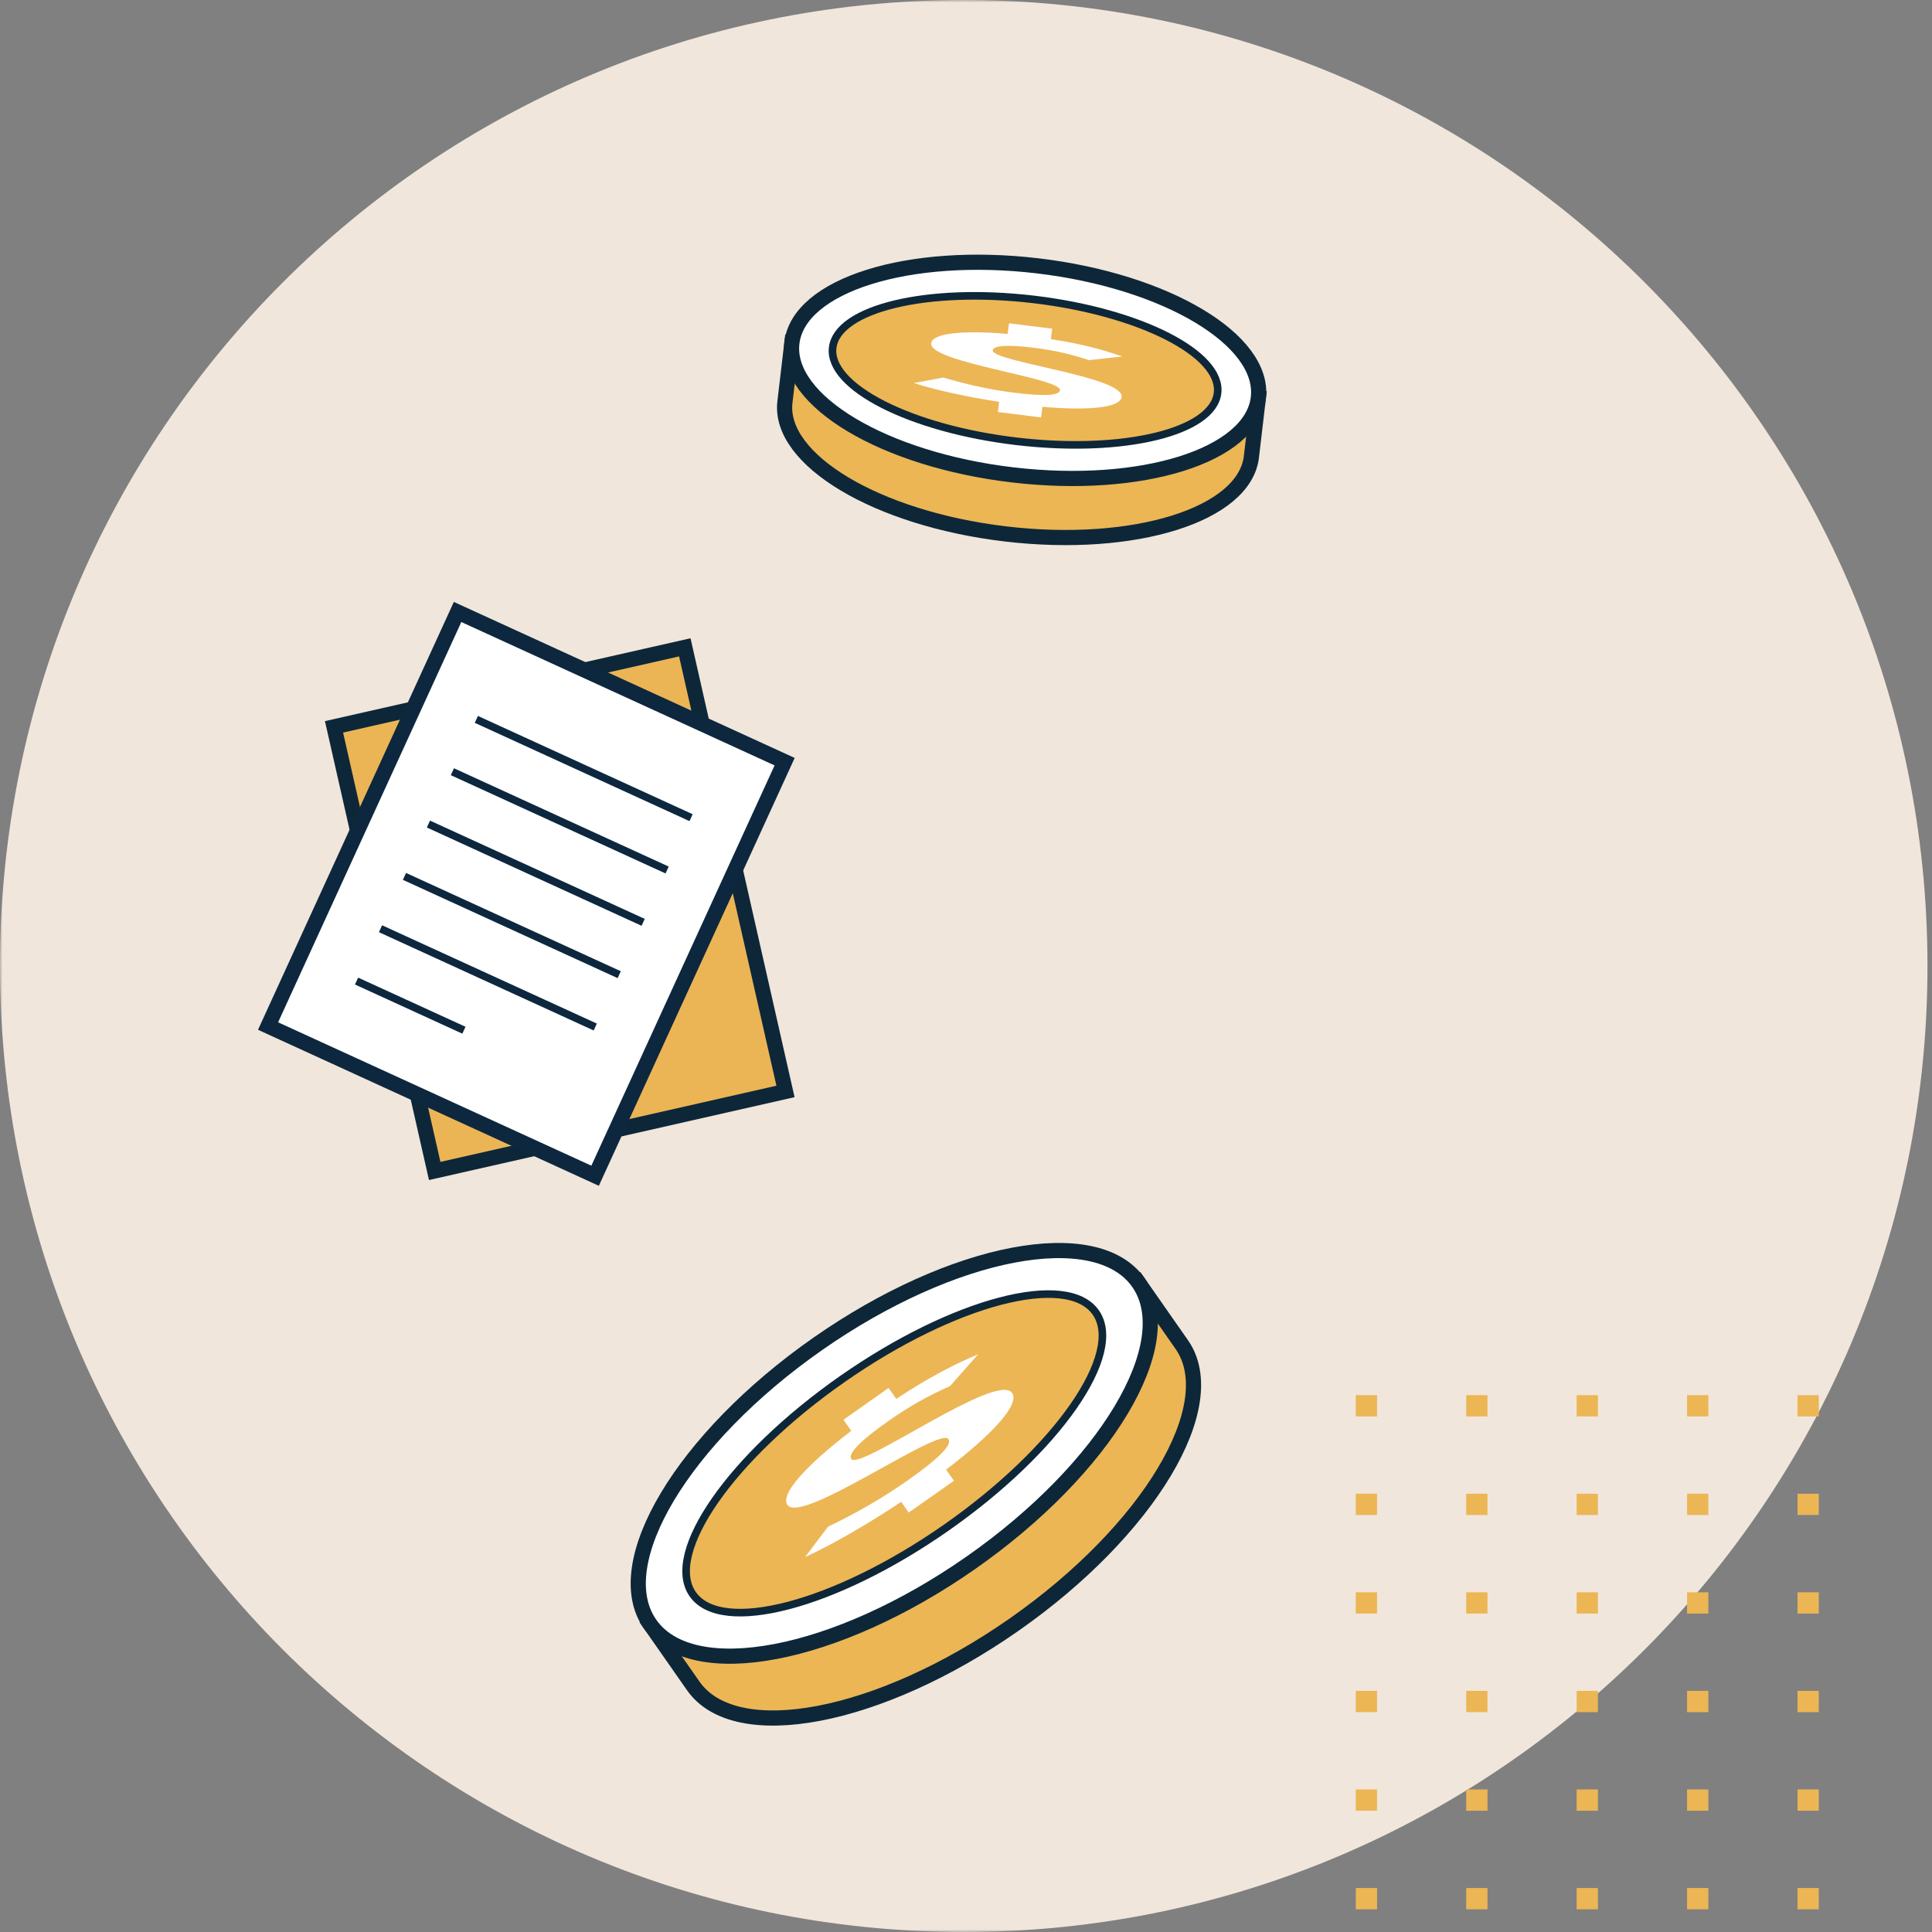
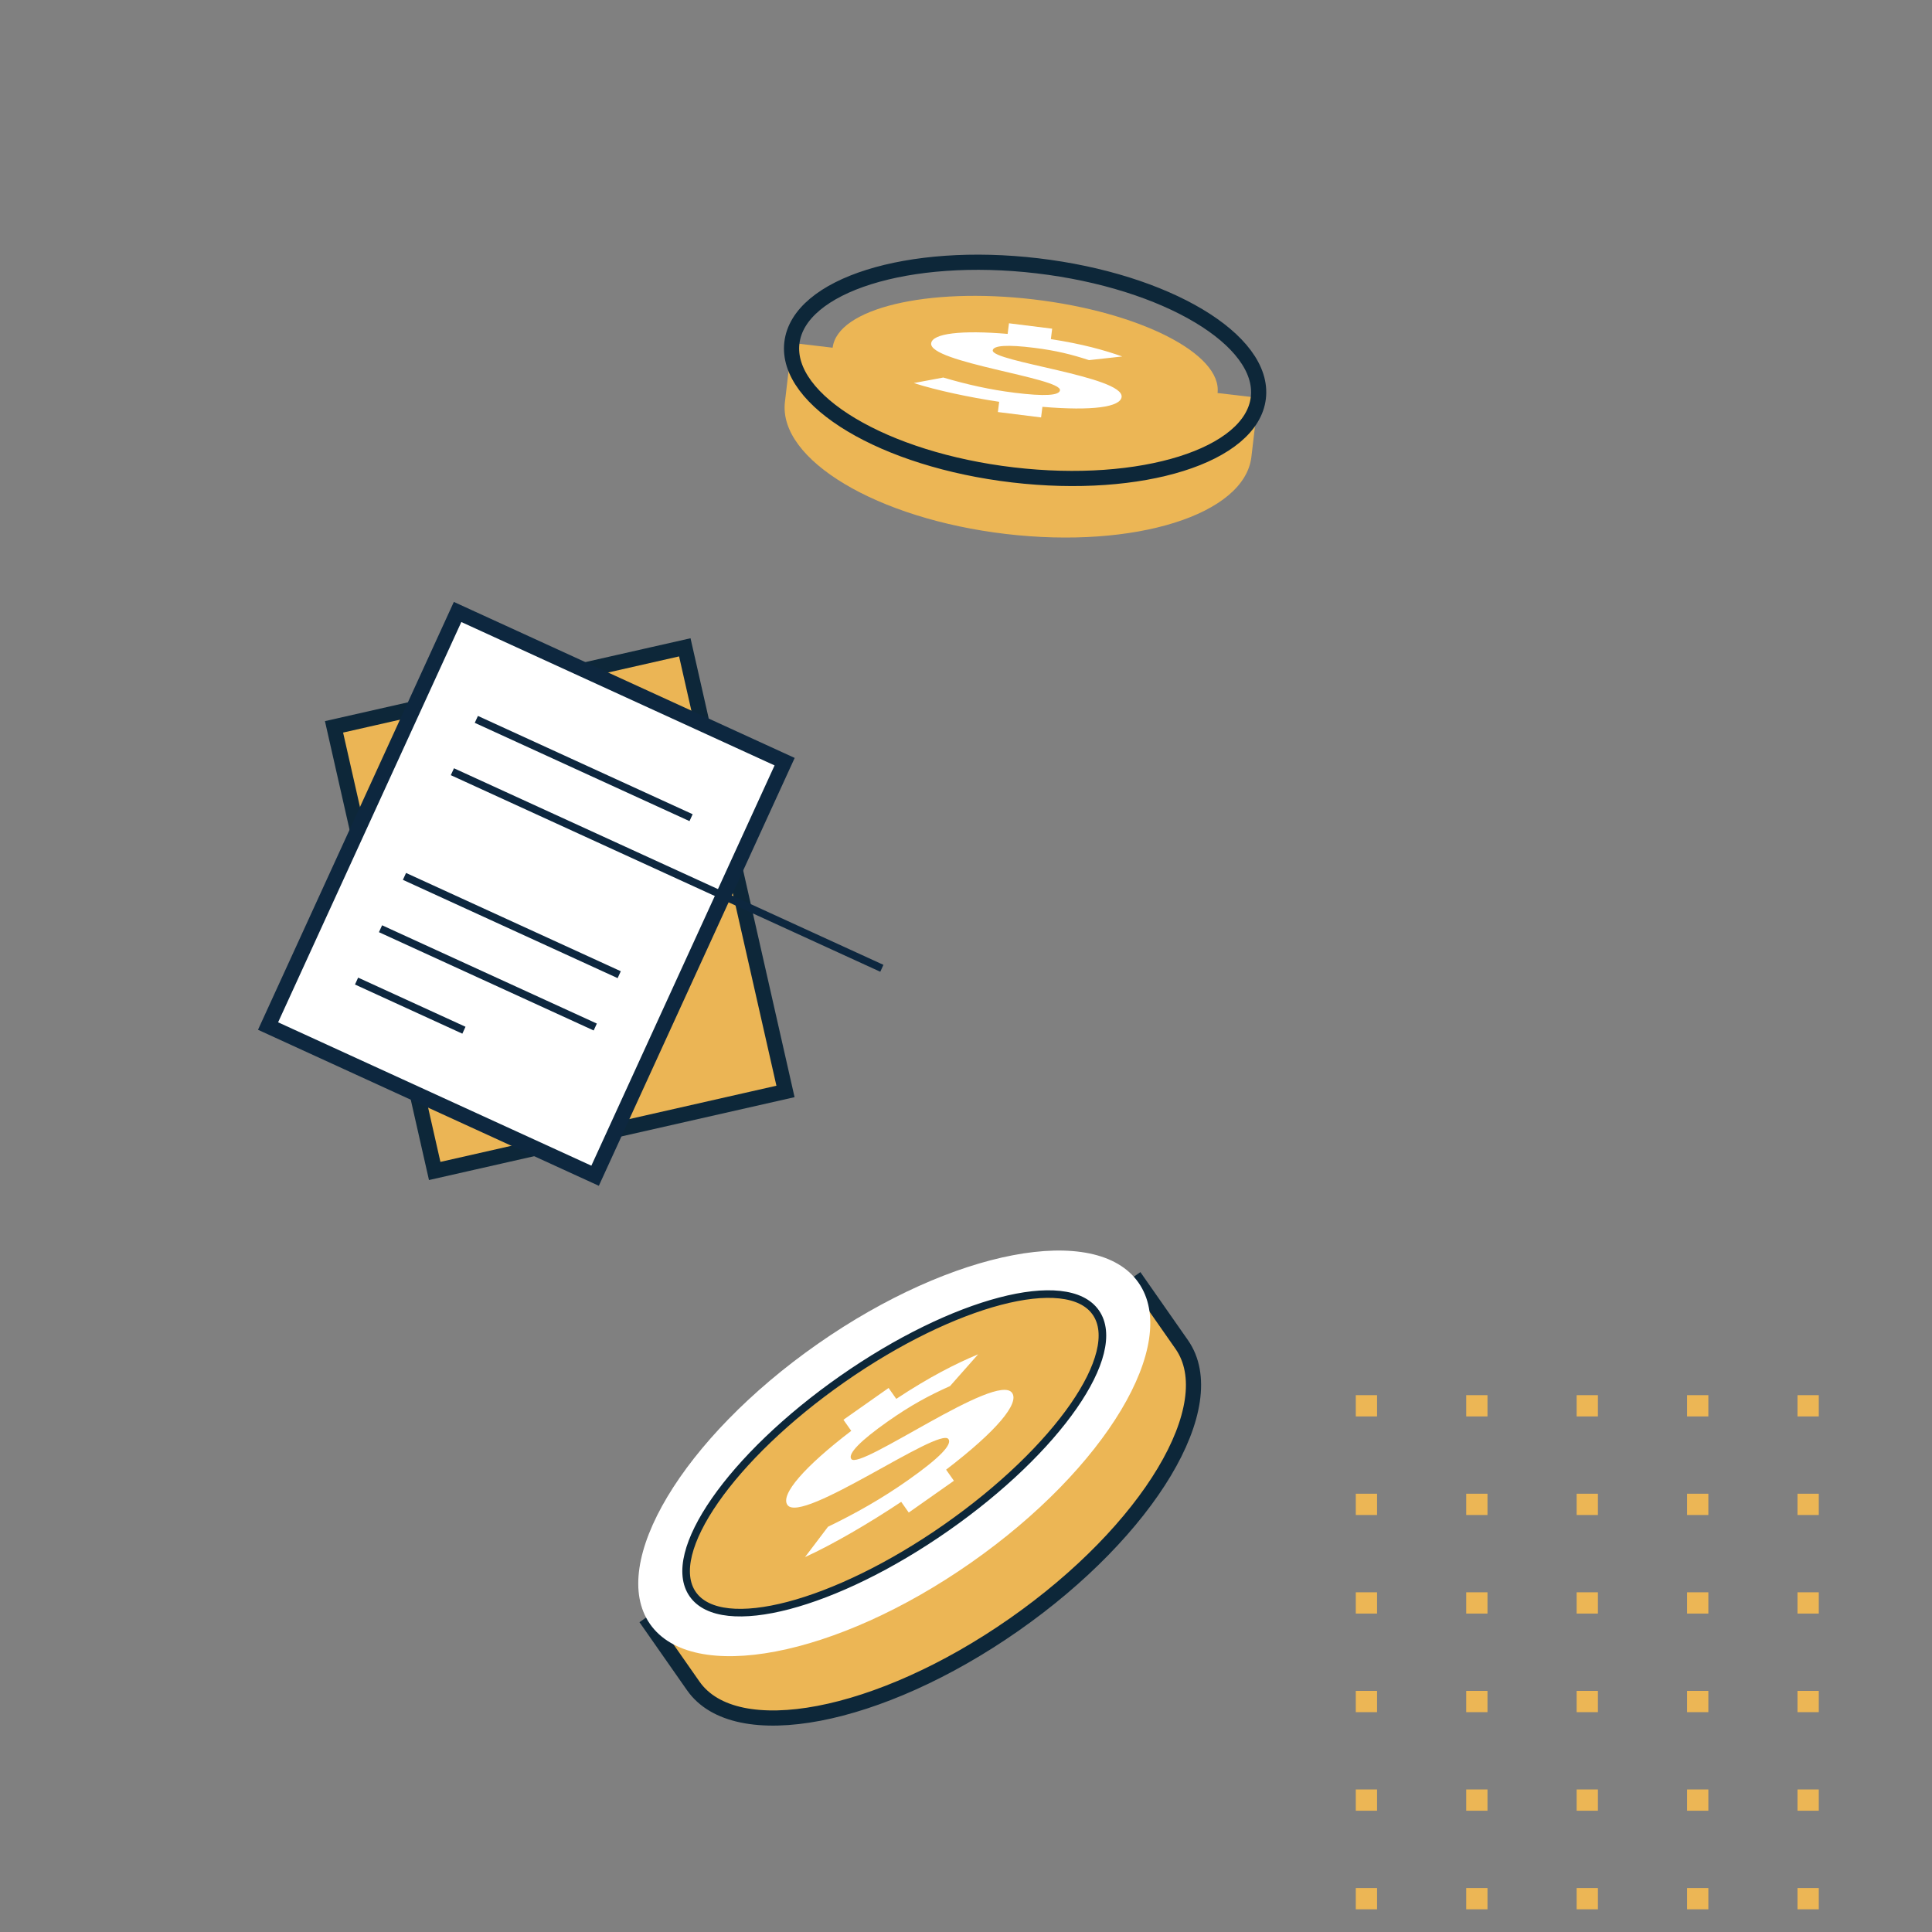
<svg xmlns="http://www.w3.org/2000/svg" xmlns:xlink="http://www.w3.org/1999/xlink" width="382" height="382" viewBox="0 0 382 382">
  <rect x="0" y="0" width="382" height="382" fill="#808080" stroke="none" />
  <defs>
-     <path id="ol6hgt1y9a" d="M0 0h382v382H0z" />
-   </defs>
+     </defs>
  <g fill="none" fill-rule="evenodd">
    <g>
      <mask id="2km3sazkyb" fill="#fff">
        <use xlink:href="#ol6hgt1y9a" />
      </mask>
      <path d="M381.105 191c0 105.486-85.314 191-190.553 191C85.312 382 0 296.486 0 191S85.313 0 190.552 0c105.24 0 190.553 85.514 190.553 191" fill="#F0E6DB" mask="url(#2km3sazkyb)" />
    </g>
    <path d="M164.637 68.749c8.95-4.454 23.309-6.376 39.11-4.515 15.8 1.86 29.32 7.065 36.99 13.474l8.066.95-1.375 11.677c-1.345 11.417-23.08 18.241-48.55 15.242-25.468-2.999-45.025-14.684-43.68-26.101l1.374-11.677 8.065.95z" fill="#ECB655" />
-     <path d="M164.637 68.749c8.95-4.454 23.309-6.376 39.11-4.515 15.8 1.86 29.32 7.065 36.99 13.474l8.066.95-1.375 11.677c-1.345 11.417-23.08 18.241-48.55 15.242-25.468-2.999-45.025-14.684-43.68-26.101l1.374-11.677 8.065.95z" stroke="#0D2739" stroke-width="3" />
-     <path d="M156.572 67.799c-1.345 11.416 18.212 23.103 43.682 26.1 25.469 3 47.205-3.824 48.549-15.24 1.343-11.419-18.214-23.103-43.682-26.102-25.469-3-47.205 3.826-48.549 15.242" fill="#FFF" />
    <path d="M156.572 67.799c-1.345 11.416 18.212 23.103 43.682 26.1 25.469 3 47.205-3.824 48.549-15.24 1.343-11.419-18.214-23.103-43.682-26.102-25.469-3-47.205 3.826-48.549 15.242z" stroke="#0D2739" stroke-width="3" />
    <path d="M164.637 68.748c-.913 7.75 15.383 16.038 36.398 18.513 21.014 2.474 38.79-1.803 39.703-9.553.911-7.75-15.384-16.038-36.399-18.512-21.015-2.475-38.789 1.802-39.702 9.552" fill="#ECB655" />
-     <path d="M164.637 68.748c-.913 7.75 15.383 16.038 36.398 18.513 21.014 2.474 38.79-1.803 39.703-9.553.911-7.75-15.384-16.038-36.399-18.512-21.015-2.475-38.789 1.802-39.702 9.552z" stroke="#0D2739" stroke-width="1.5" />
    <path d="M215.319 71.208c-3.45-1.13-6.508-1.897-10.907-2.445-5.089-.636-7.998-.485-8.122.51-.28 2.243 25.982 5.172 25.476 9.226-.246 1.971-5.69 2.78-15.658 1.94l-.262 2.097-8.54-1.066.253-2.025c-5.846-.877-12.417-2.268-16.881-3.707l5.831-1.09c4.646 1.37 9.163 2.393 14.077 3.006 6.038.754 8.867.539 8.996-.493.305-2.442-25.941-5.5-25.47-9.28.247-1.972 6.023-2.629 15.123-1.86l.263-2.098 8.539 1.067-.258 2.062c6.188.956 10.506 2.156 14.112 3.433l-6.572.723z" fill="#FFF" />
    <g fill="#ECB655">
      <path d="M268.069 280.06h4.206v-4.206h-4.206zM268.069 299.55h4.206v-4.206h-4.206zM268.069 319.04h4.206v-4.206h-4.206zM268.069 338.532h4.206v-4.207h-4.206zM268.069 358.022h4.206v-4.206h-4.206zM268.069 377.513h4.206v-4.206h-4.206zM289.903 280.06h4.206v-4.206h-4.206zM289.903 299.55h4.206v-4.206h-4.206zM289.903 319.04h4.206v-4.206h-4.206zM289.903 338.532h4.206v-4.207h-4.206zM289.903 358.022h4.206v-4.206h-4.206zM289.903 377.513h4.206v-4.206h-4.206zM311.738 280.06h4.206v-4.206h-4.206zM311.738 299.55h4.206v-4.206h-4.206zM311.738 319.04h4.206v-4.206h-4.206zM311.738 338.532h4.206v-4.207h-4.206zM311.738 358.022h4.206v-4.206h-4.206zM311.738 377.513h4.206v-4.206h-4.206zM333.573 280.06h4.206v-4.206h-4.206zM333.573 299.55h4.206v-4.206h-4.206zM333.573 319.04h4.206v-4.206h-4.206zM333.573 338.532h4.206v-4.207h-4.206zM333.573 358.022h4.206v-4.206h-4.206zM333.573 377.513h4.206v-4.206h-4.206zM355.407 280.06h4.207v-4.206h-4.207zM355.407 299.55h4.207v-4.206h-4.207zM355.407 319.04h4.207v-4.206h-4.207zM355.407 338.532h4.207v-4.207h-4.207zM355.407 358.022h4.207v-4.206h-4.207zM355.407 377.513h4.207v-4.206h-4.207z" />
    </g>
    <path d="M136.972 315.212c4.727-11.77 16.715-25.705 33.262-37.269 16.546-11.564 33.752-18.035 46.429-18.43l8.446-5.901 8.546 12.228c8.356 11.955-6.49 36.756-33.161 55.398-26.67 18.64-55.066 24.06-63.421 12.105l-8.547-12.228 8.446-5.903z" fill="#ECB655" />
    <path d="M136.972 315.212c4.727-11.77 16.715-25.705 33.262-37.269 16.546-11.564 33.752-18.035 46.429-18.43l8.446-5.901 8.546 12.228c8.356 11.955-6.49 36.756-33.161 55.398-26.67 18.64-55.066 24.06-63.421 12.105l-8.547-12.228 8.446-5.903z" stroke="#0D2739" stroke-width="3" />
    <path d="M128.526 321.114c8.356 11.956 36.75 6.537 63.42-12.105 26.672-18.639 41.52-43.444 33.163-55.398-8.357-11.956-36.75-6.536-63.421 12.104-26.672 18.64-41.518 43.444-33.162 55.399" fill="#FFF" />
-     <path d="M128.526 321.114c8.356 11.956 36.75 6.537 63.42-12.105 26.672-18.639 41.52-43.444 33.163-55.398-8.357-11.956-36.75-6.536-63.421 12.104-26.672 18.64-41.518 43.444-33.162 55.399z" stroke="#0D2739" stroke-width="3" />
    <path d="M136.972 315.212c5.672 8.116 28.11 2.226 50.116-13.155s35.247-34.427 29.574-42.543c-5.671-8.116-28.11-2.227-50.115 13.154-22.006 15.38-35.248 34.428-29.575 42.544" fill="#ECB655" />
    <path d="M136.972 315.212c5.672 8.116 28.11 2.226 50.116-13.155s35.247-34.427 29.574-42.543c-5.671-8.116-28.11-2.227-50.115 13.154-22.006 15.38-35.248 34.428-29.575 42.544z" stroke="#0D2739" stroke-width="1.5" />
    <path d="M187.84 274.06c-4.202 1.884-7.73 3.772-12.33 7.009-5.32 3.744-7.923 6.368-7.191 7.409 1.65 2.346 28.815-17.308 31.797-13.07 1.452 2.06-2.97 7.465-13.05 15.18l1.544 2.194-8.93 6.284-1.491-2.118c-6.239 4.164-13.596 8.465-19.017 10.922l4.546-6c5.533-2.677 10.647-5.569 15.786-9.185 6.314-4.444 8.787-7.06 8.028-8.14-1.797-2.553-29.055 16.969-31.838 13.015-1.45-2.062 3.413-7.606 12.617-14.648l-1.545-2.195 8.93-6.284 1.518 2.155c6.626-4.38 11.706-6.935 16.184-8.814l-5.557 6.286z" fill="#FFF" />
    <g>
      <path fill="#EBB555" d="M155.309 215.804 85.95 231.527l-19.907-87.813 69.358-15.723z" />
      <path stroke="#0D2739" stroke-width="3" d="M155.309 215.804 85.95 231.527l-19.907-87.813 69.358-15.723z" />
      <path fill="#FFF" d="M117.665 232.471 53 202.872 90.475 121l64.665 29.599z" />
      <path stroke="#0D273F" stroke-width="3" d="M117.665 232.471 53 202.872 90.475 121l64.665 29.599z" />
-       <path stroke="#0D273F" stroke-width="1.5" d="m94.184 142.238 42.458 19.434M89.447 152.586l42.458 19.434M84.71 162.934l42.458 19.434M79.974 173.283l42.458 19.434M75.237 183.631l42.458 19.434M70.5 193.98l21.229 9.717" />
+       <path stroke="#0D273F" stroke-width="1.5" d="m94.184 142.238 42.458 19.434M89.447 152.586l42.458 19.434l42.458 19.434M79.974 173.283l42.458 19.434M75.237 183.631l42.458 19.434M70.5 193.98l21.229 9.717" />
    </g>
  </g>
</svg>